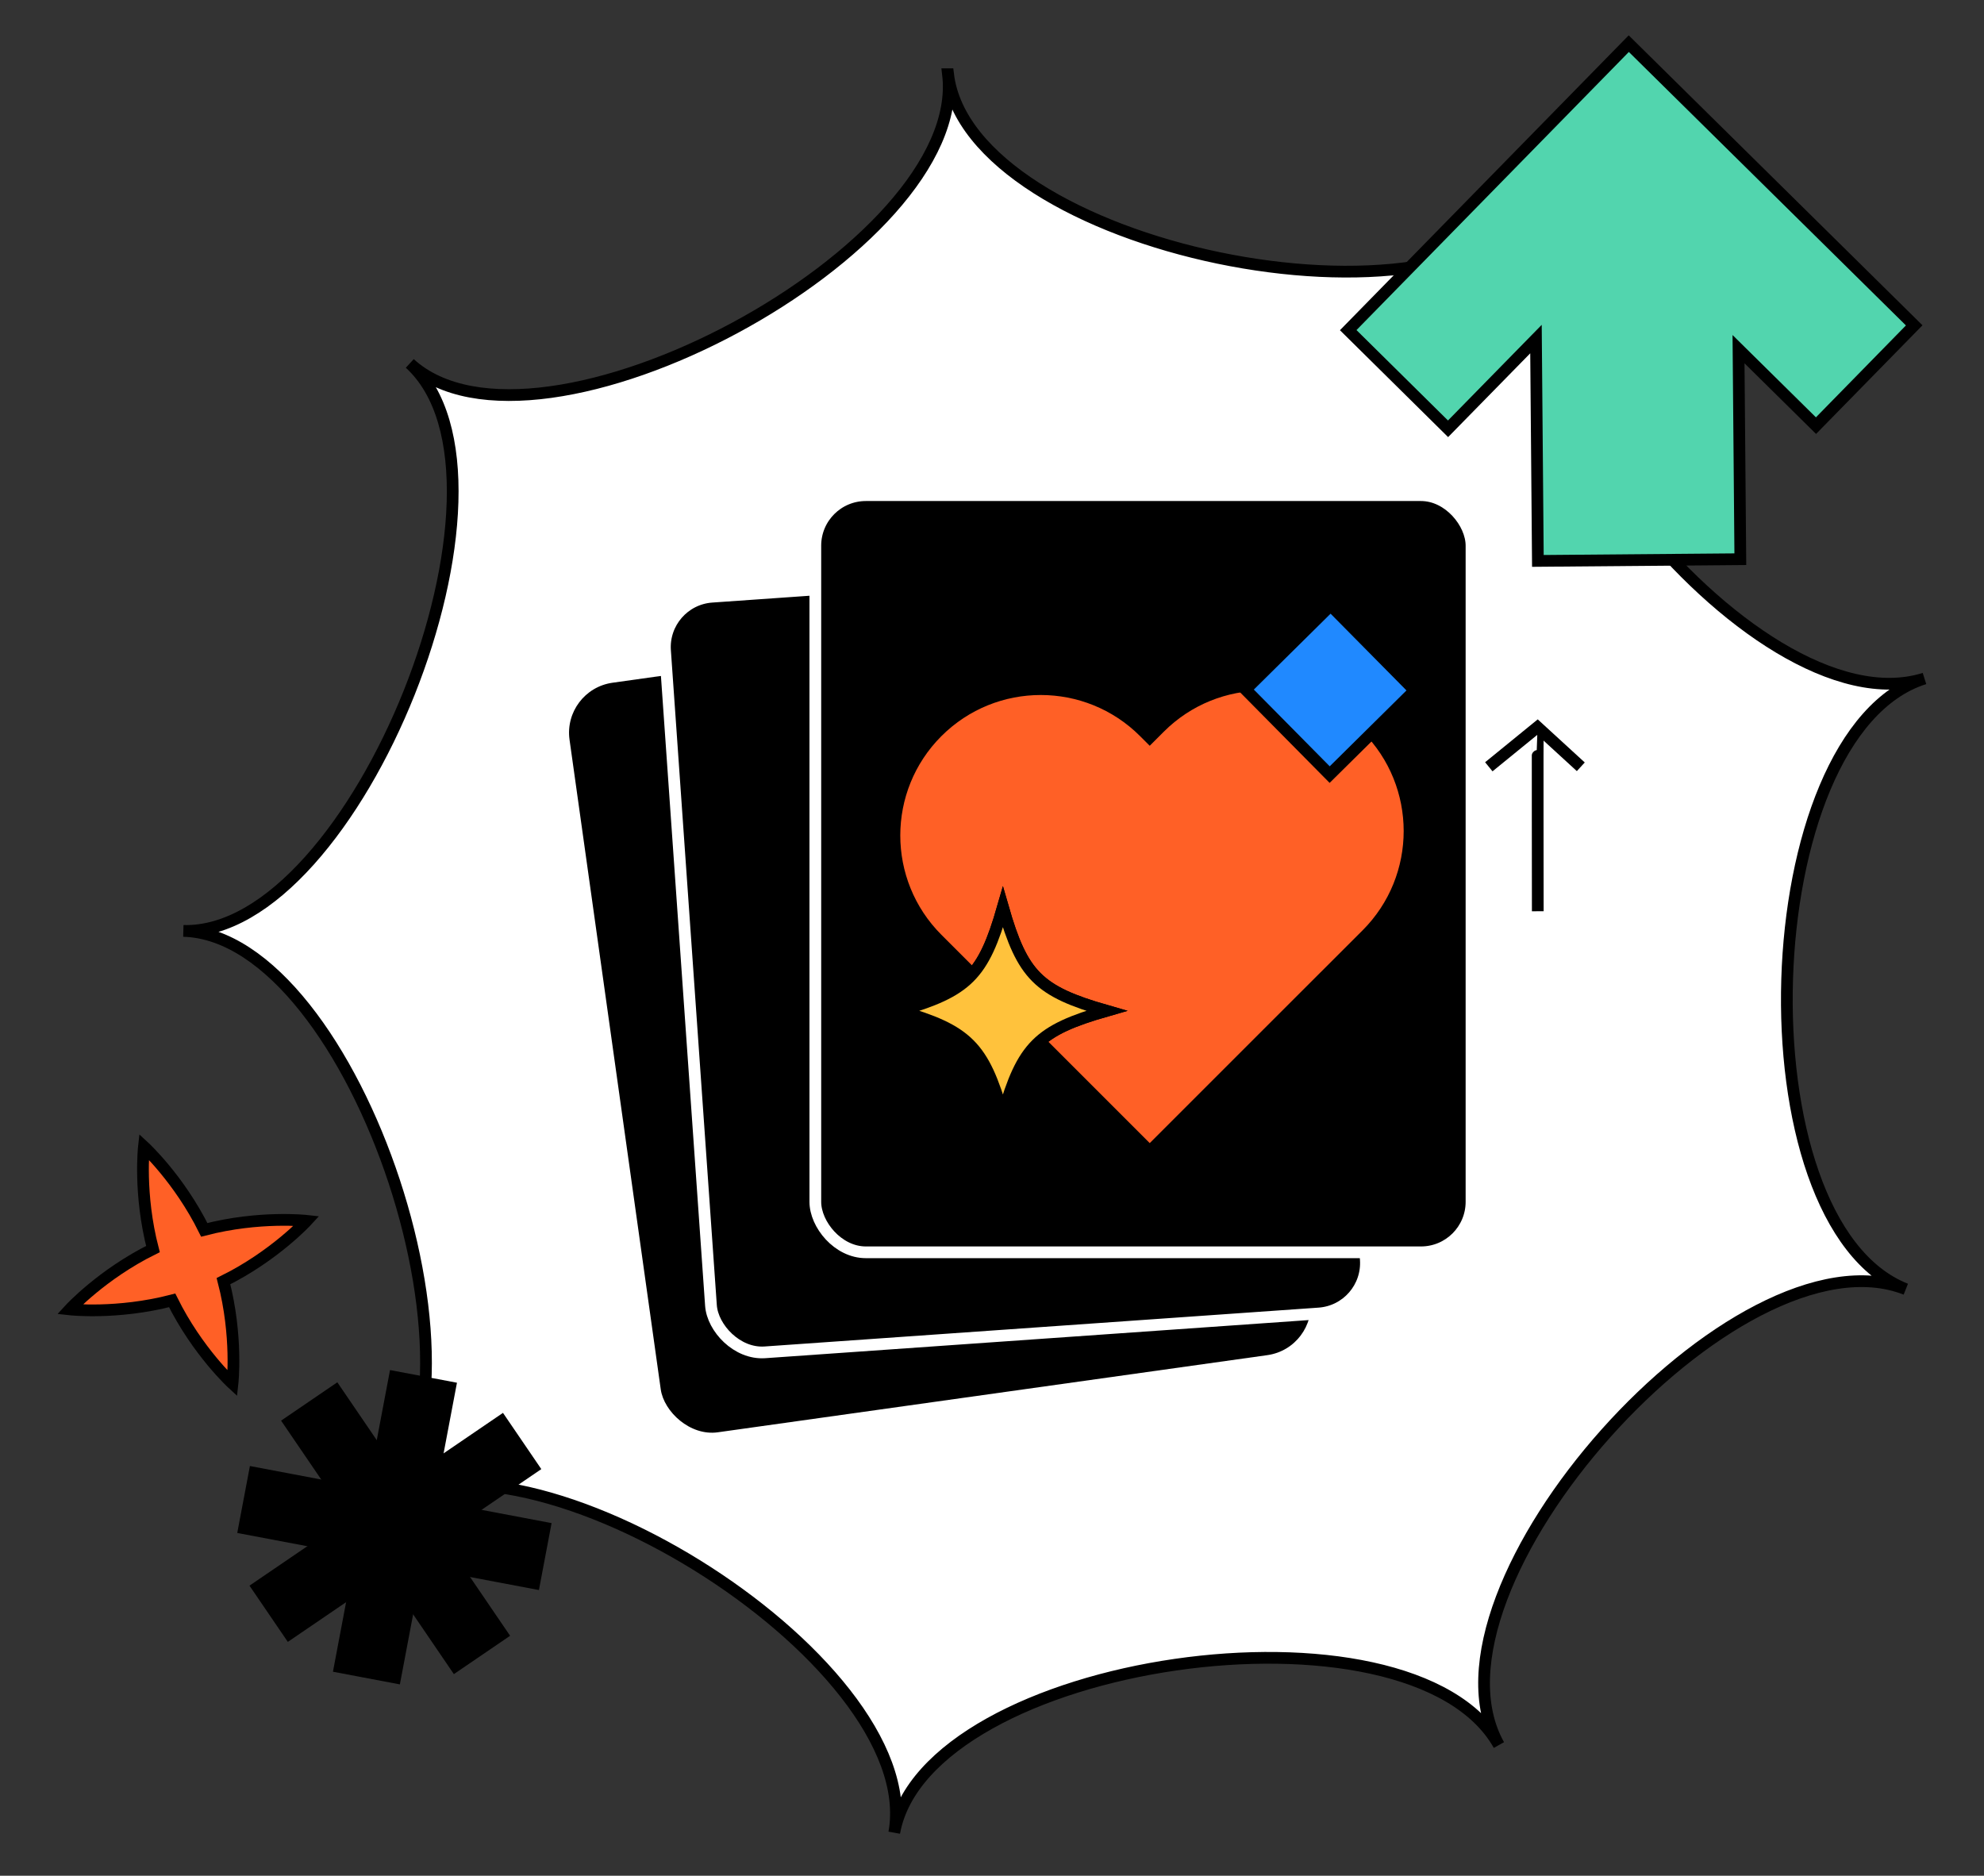
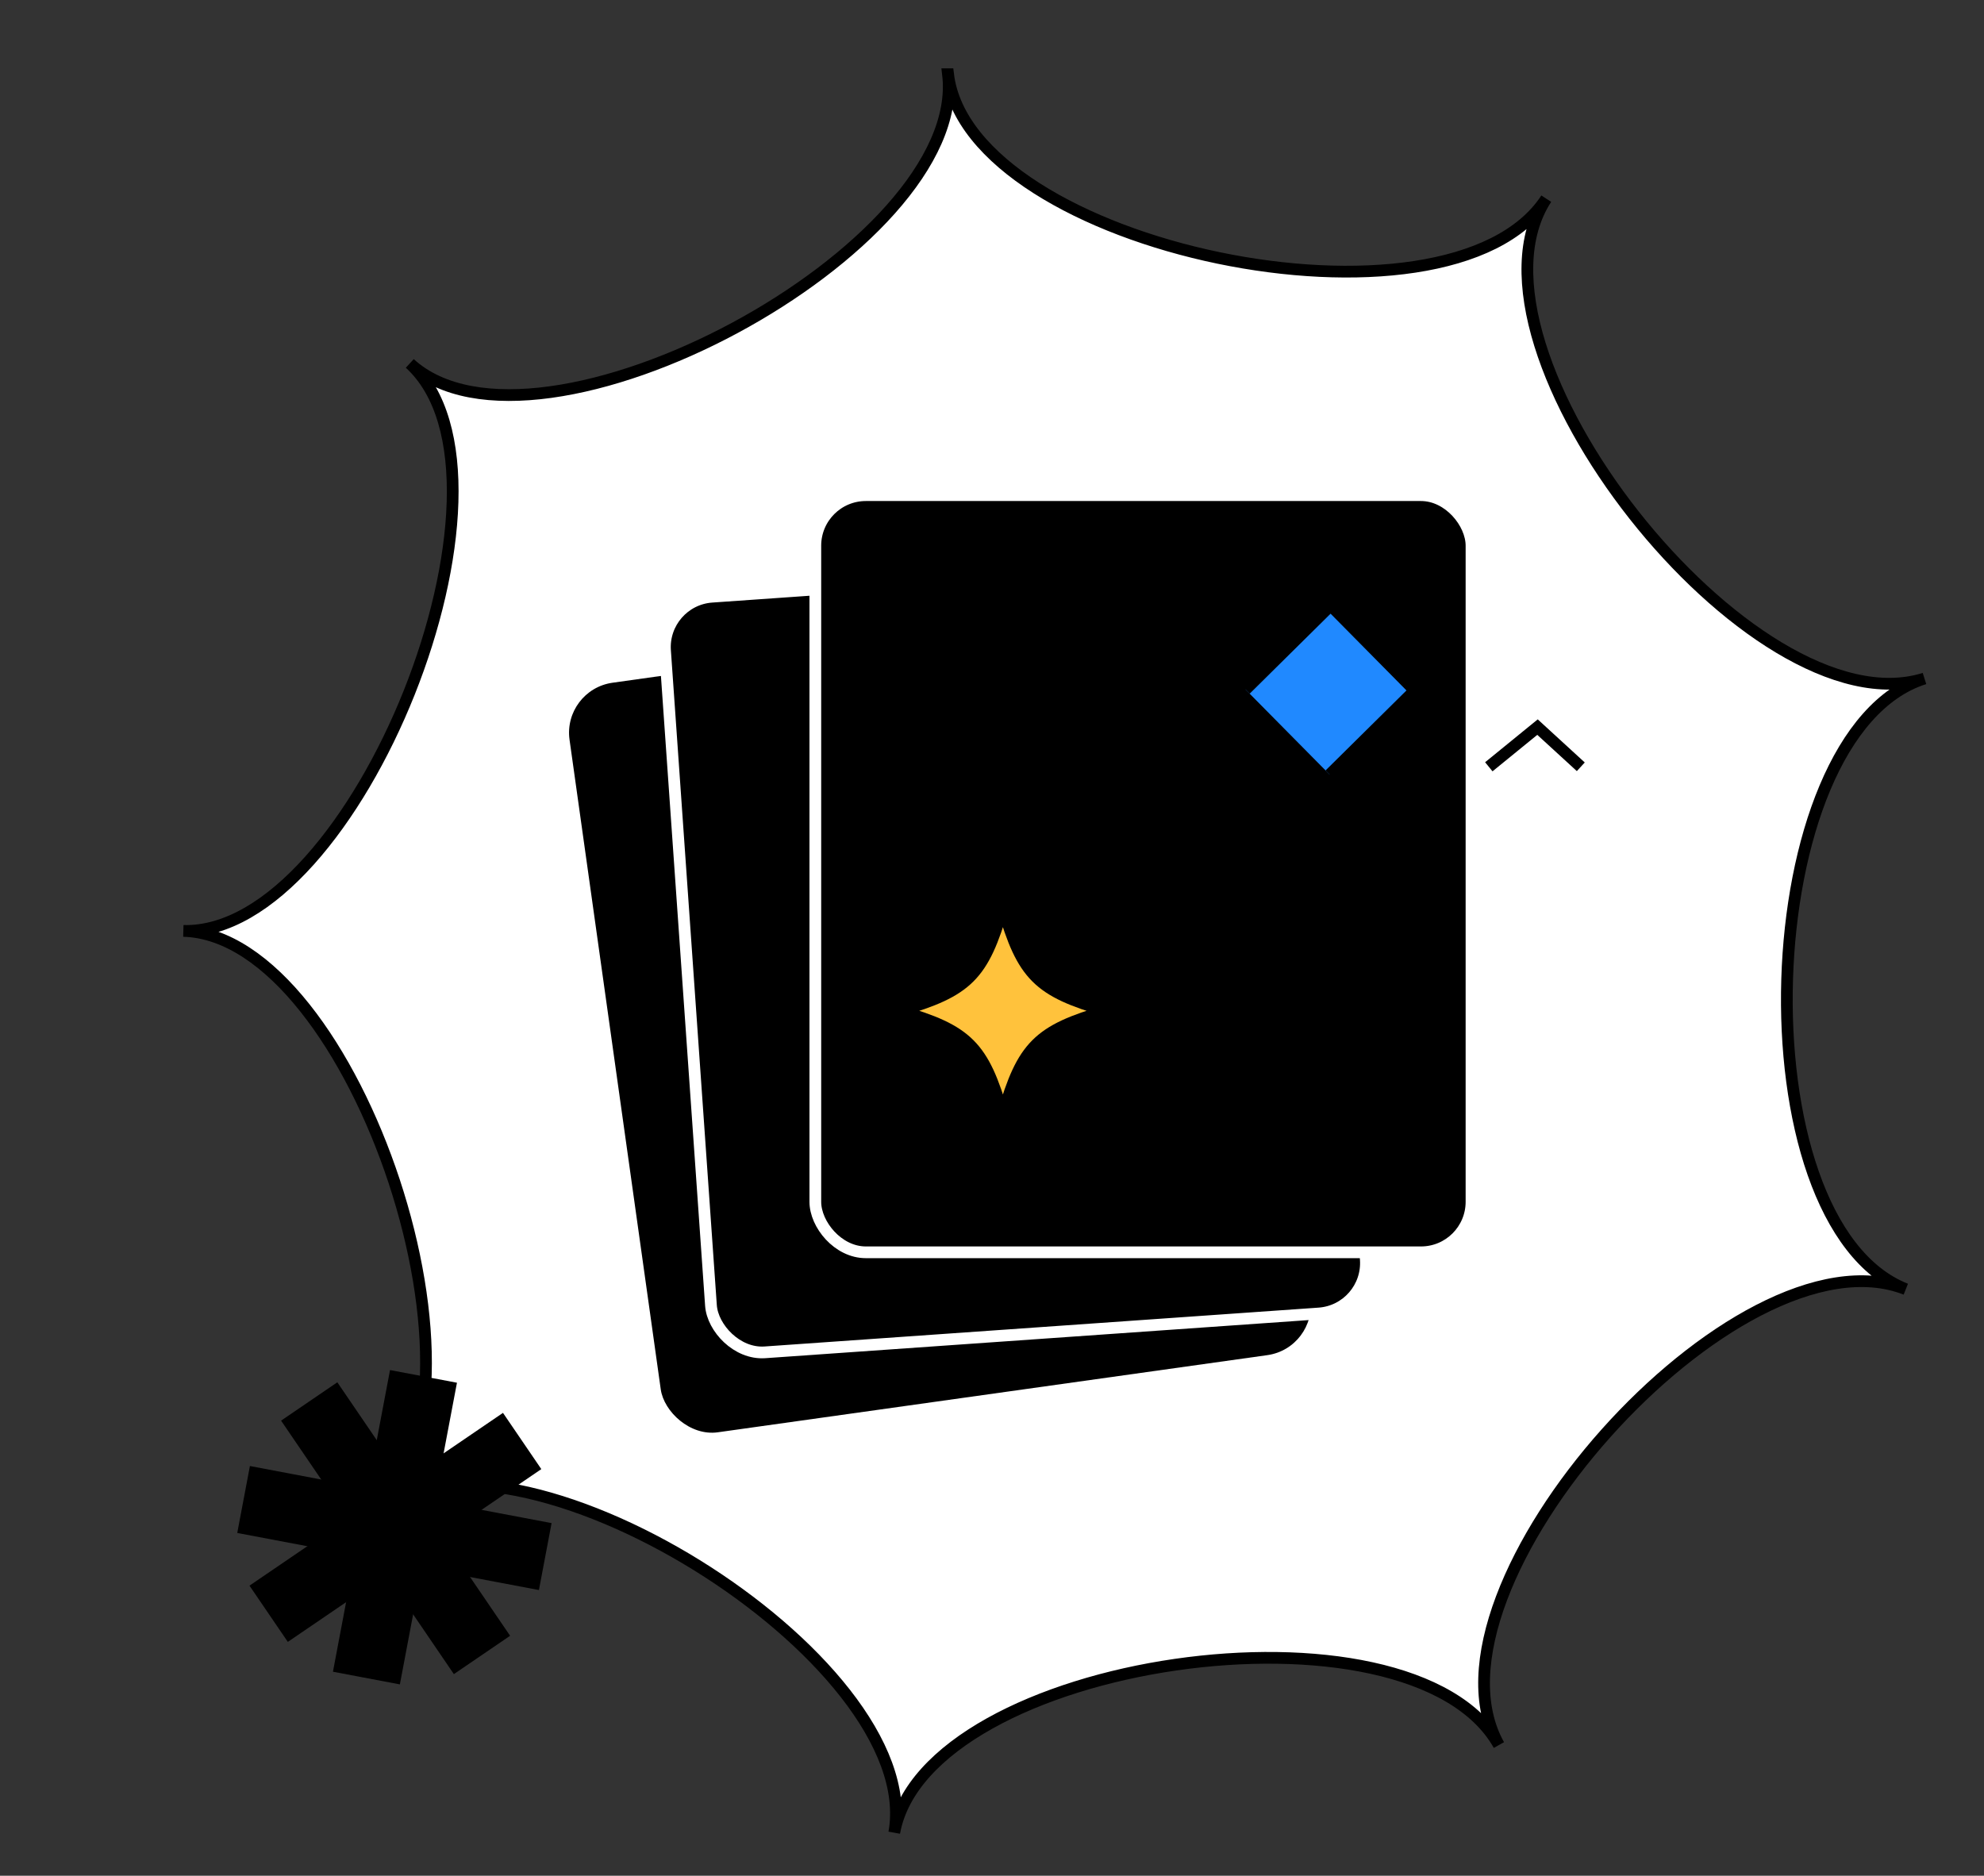
<svg xmlns="http://www.w3.org/2000/svg" viewBox="0 0 220 208">
  <rect x="0" y="0" width="220" height="208" fill="#333333" stroke="none" />
  <path d="m105.12 8.23c2.33 19.32-45.53 45.04-59.68 32.07 14.16 12.97-5.97 63.43-25.11 62.93 19.13.5 36.14 52.09 21.22 64.35 14.93-12.26 61.12 16.33 57.61 35.65 3.51-19.32 57.27-27.12 67.05-9.72-9.78-17.4 26.39-57.93 45.12-50.55-18.72-7.38-17.06-61.68 2.07-67.72-19.13 6.04-52.76-36.62-41.94-53.21-10.82 16.59-64.01 5.53-66.33-13.8z" fill="#fff" />
  <path d="m105.12 8.23c2.33 19.32-45.53 45.04-59.68 32.07 14.16 12.97-5.97 63.43-25.11 62.93 19.13.5 36.14 52.09 21.22 64.35 14.93-12.26 61.12 16.33 57.61 35.65 3.51-19.32 57.27-27.12 67.05-9.72-9.78-17.4 26.39-57.93 45.12-50.55-18.72-7.38-17.06-61.68 2.07-67.72-19.13 6.04-52.76-36.62-41.94-53.21-10.82 16.59-64.01 5.53-66.33-13.8z" fill="none" stroke="#000" stroke-width="1.3" />
  <rect height="83.96" rx="5.6" transform="matrix(-.99 .139 -.139 -.99 223.07 210.36)" width="72.76" x="67.8" y="71" />
  <path d="m165.09 85.03 5.4-4.4 4.8 4.4" fill="none" stroke="#000" stroke-miterlimit="10" stroke-width="1.3" />
-   <path d="m170.52 101.05s-.03-20.42 0-20.42" fill="none" stroke="#000" stroke-miterlimit="10" stroke-width="1.3" />
  <rect height="83.96" rx="5.6" stroke="#fff" stroke-miterlimit="10" stroke-width="1.3" transform="matrix(.998 -.07 .07 .998 -7.11 8.11)" width="72.76" x="76.14" y="63.91" />
  <rect height="83.96" rx="5.6" stroke="#fff" stroke-miterlimit="10" stroke-width="1.3" transform="matrix(-1 -0 0 -1 253.58 193.78)" width="72.76" x="90.41" y="54.91" />
-   <path d="m151.08 81.14c-6.08-6.08-15.95-6.08-22.03 0l-1.56 1.56-1.07-1.07c-6.08-6.08-15.95-6.08-22.03 0s-6.08 15.95 0 22.03l11.02 11.02s12.08 12.08 12.08 12.08l12.58-12.58s11.02-11.01 11.02-11.01c6.08-6.08 6.08-15.95 0-22.03z" fill="#ff6026" />
  <g stroke="#000">
-     <path d="m140.9 69.95h13.27v13.27h-13.27z" fill="#2089ff" stroke-miterlimit="10" stroke-width="1.3" transform="matrix(.711 -.703 .703 .711 -11.24 125.78)" />
+     <path d="m140.9 69.95h13.27v13.27h-13.27" fill="#2089ff" stroke-miterlimit="10" stroke-width="1.3" transform="matrix(.711 -.703 .703 .711 -11.24 125.78)" />
    <path d="m122.69 112.09c-7.55 2.17-9.31 3.93-11.48 11.48-2.17-7.55-3.93-9.31-11.48-11.48 7.55-2.17 9.31-3.93 11.48-11.48 2.17 7.55 3.93 9.31 11.48 11.48z" fill="#ffc23c" stroke-miterlimit="10" stroke-width="1.3" />
    <path d="m122.69 112.09c-7.55 2.17-9.31 3.93-11.48 11.48-2.17-7.55-3.93-9.31-11.48-11.48 7.55-2.17 9.31-3.93 11.48-11.48 2.17 7.55 3.93 9.31 11.48 11.48z" fill="#ffc23c" stroke-miterlimit="10" stroke-width="1.3" />
-     <path d="m212.26 36.08-31.65-31.24-31.11 31.77 11.07 10.94 9.75-9.95.21 24.6 22.45-.19-.2-23.29 8.59 8.48z" fill="#52d5ae" stroke-miterlimit="10" stroke-width="1.3" />
    <path d="m40.69 153.07h6.25v32.73h-6.25z" stroke-width="1.3" transform="matrix(.563 .826 -.826 .563 159.13 37.79)" />
    <path d="m40.69 153.07h6.25v32.73h-6.25z" stroke-width="1.3" transform="matrix(-.826 .563 -.563 -.826 175.45 284.75)" />
    <path d="m40.69 153.07h6.25v32.73h-6.25z" stroke-width="1.3" transform="matrix(-.186 .983 -.983 -.186 218.44 157.89)" />
    <path d="m40.69 153.07h6.25v32.73h-6.25z" stroke-width="1.3" transform="matrix(-.983 -.186 .186 -.983 55.35 344.06)" />
-     <path d="m19.09 144.2c2.8 5.66 6.69 9.23 6.69 9.23s.59-5.24-1-11.36c5.66-2.8 9.23-6.69 9.23-6.69s-5.24-.59-11.36 1c-2.8-5.66-6.69-9.23-6.69-9.23s-.59 5.24 1 11.36c-5.66 2.8-9.23 6.69-9.23 6.69s5.24.59 11.36-1z" fill="#ff6026" stroke-width="1.3" />
  </g>
</svg>